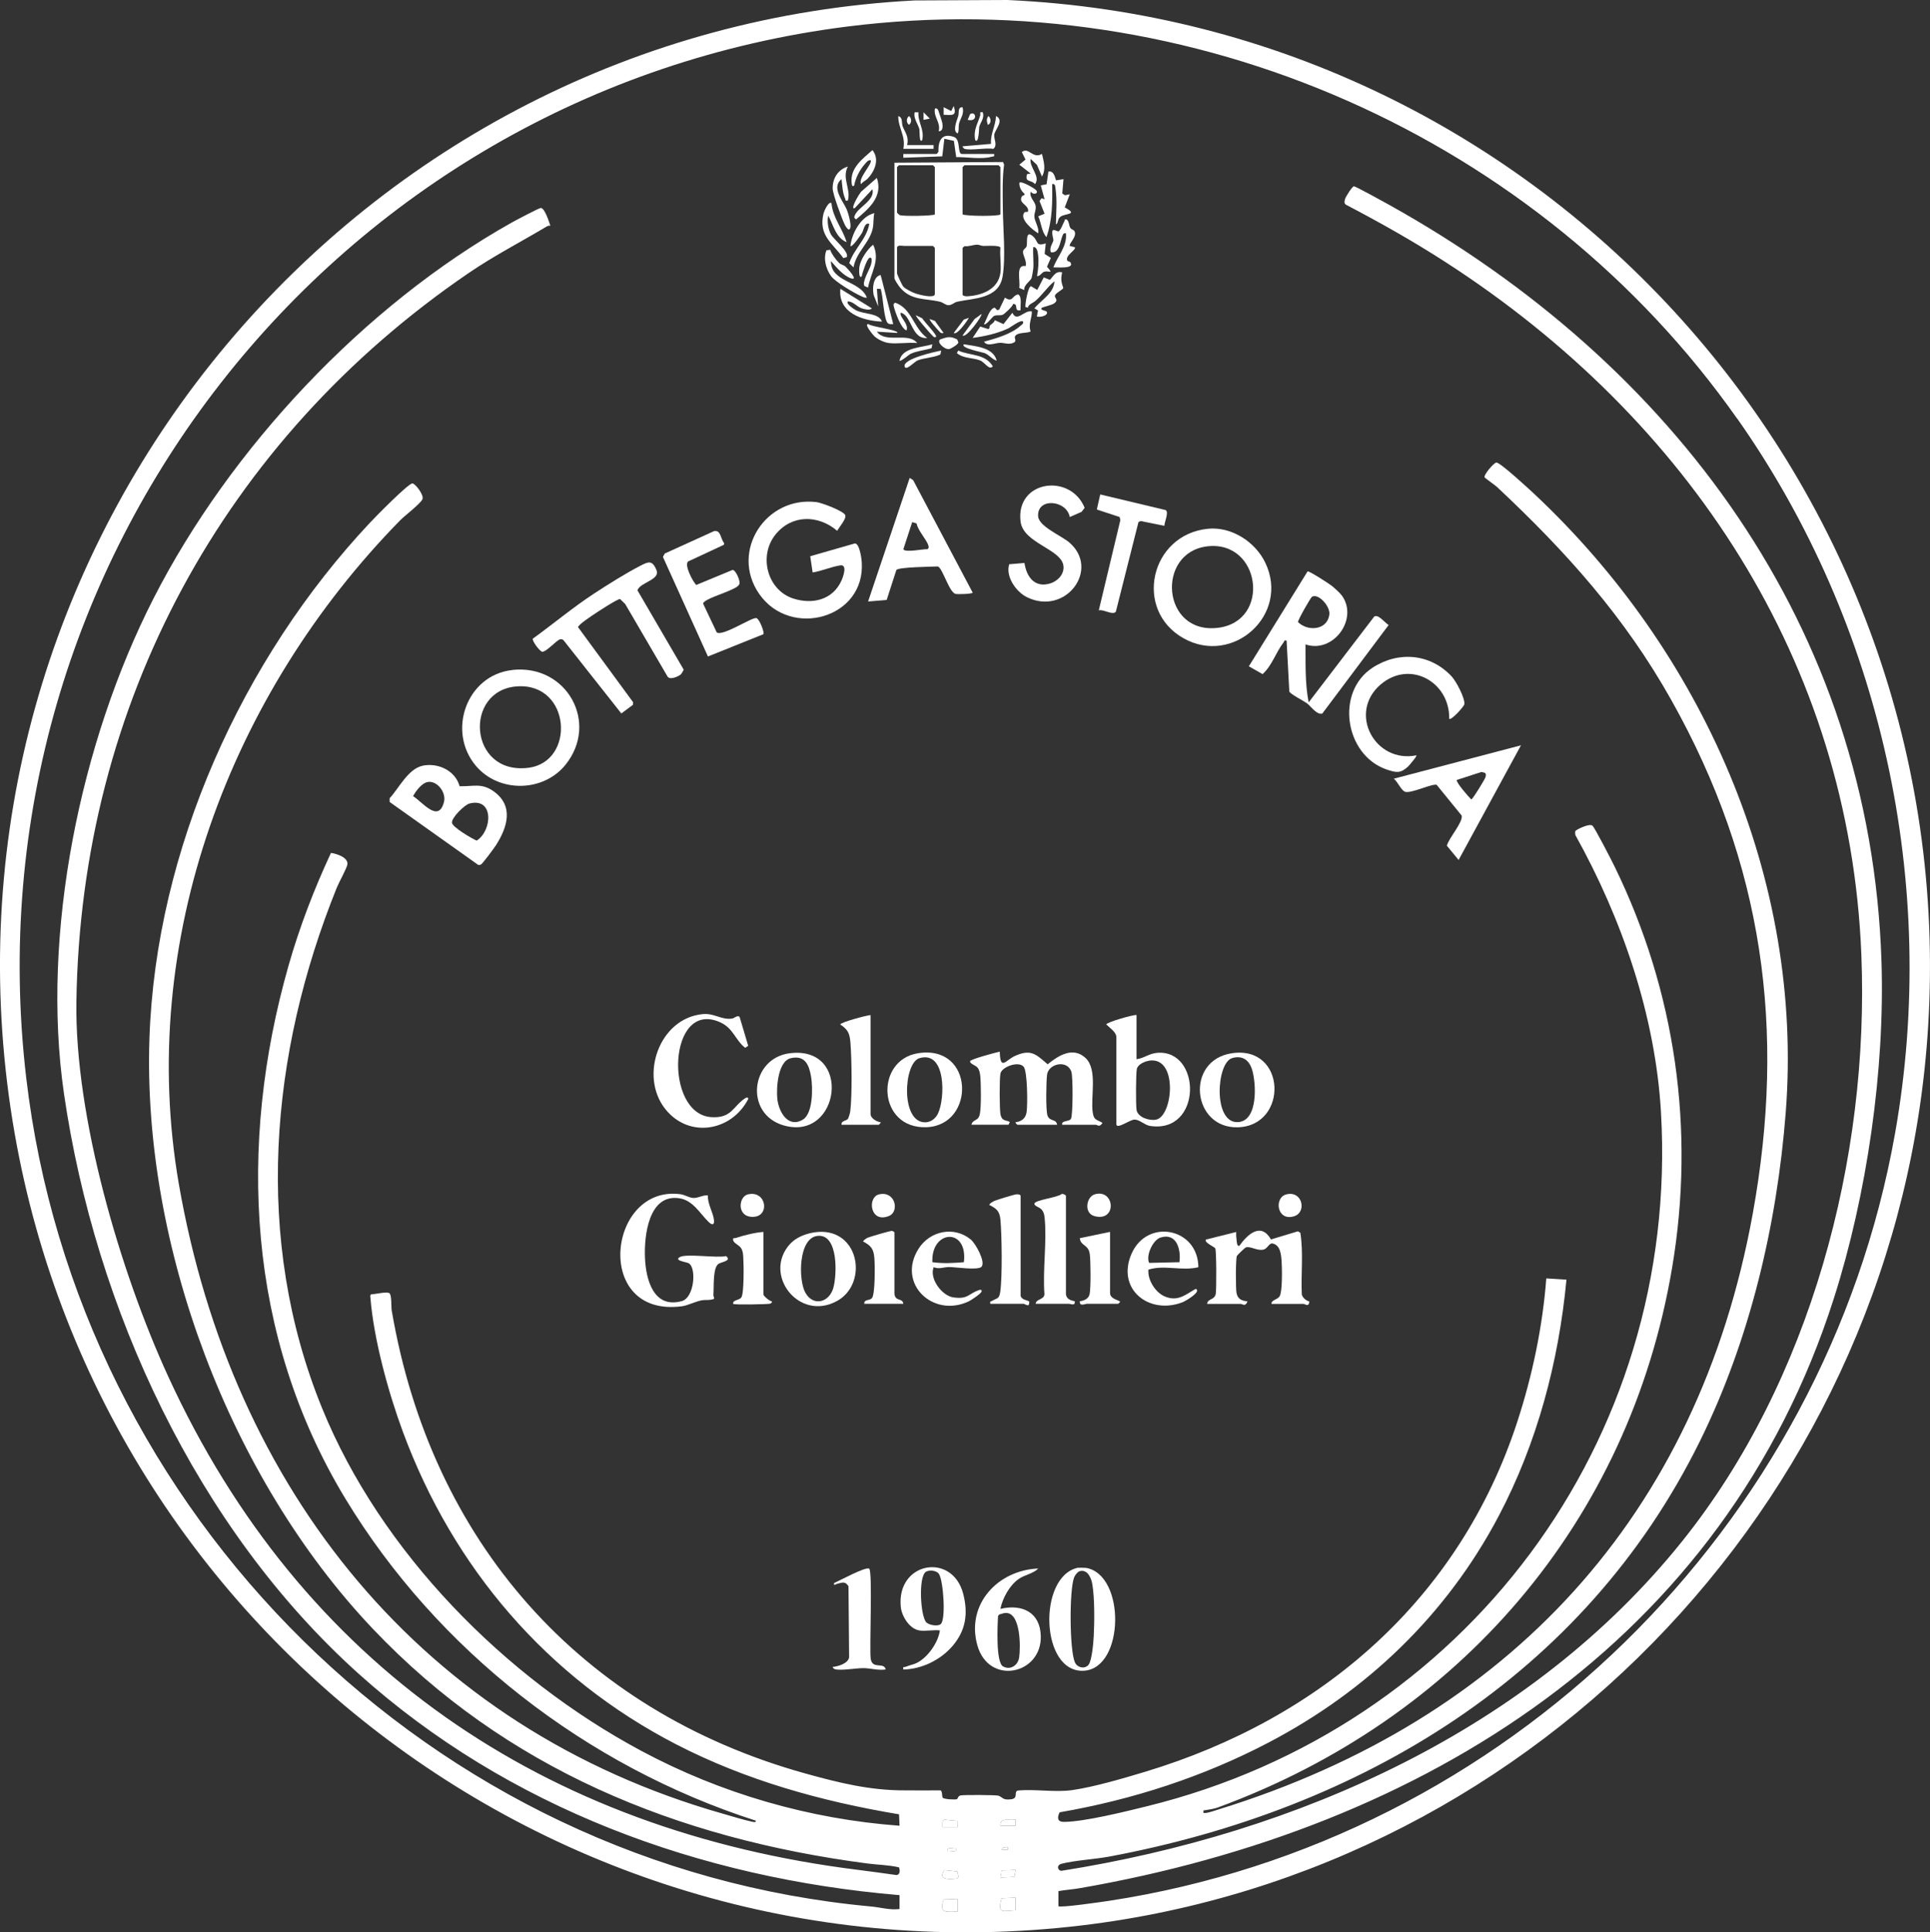
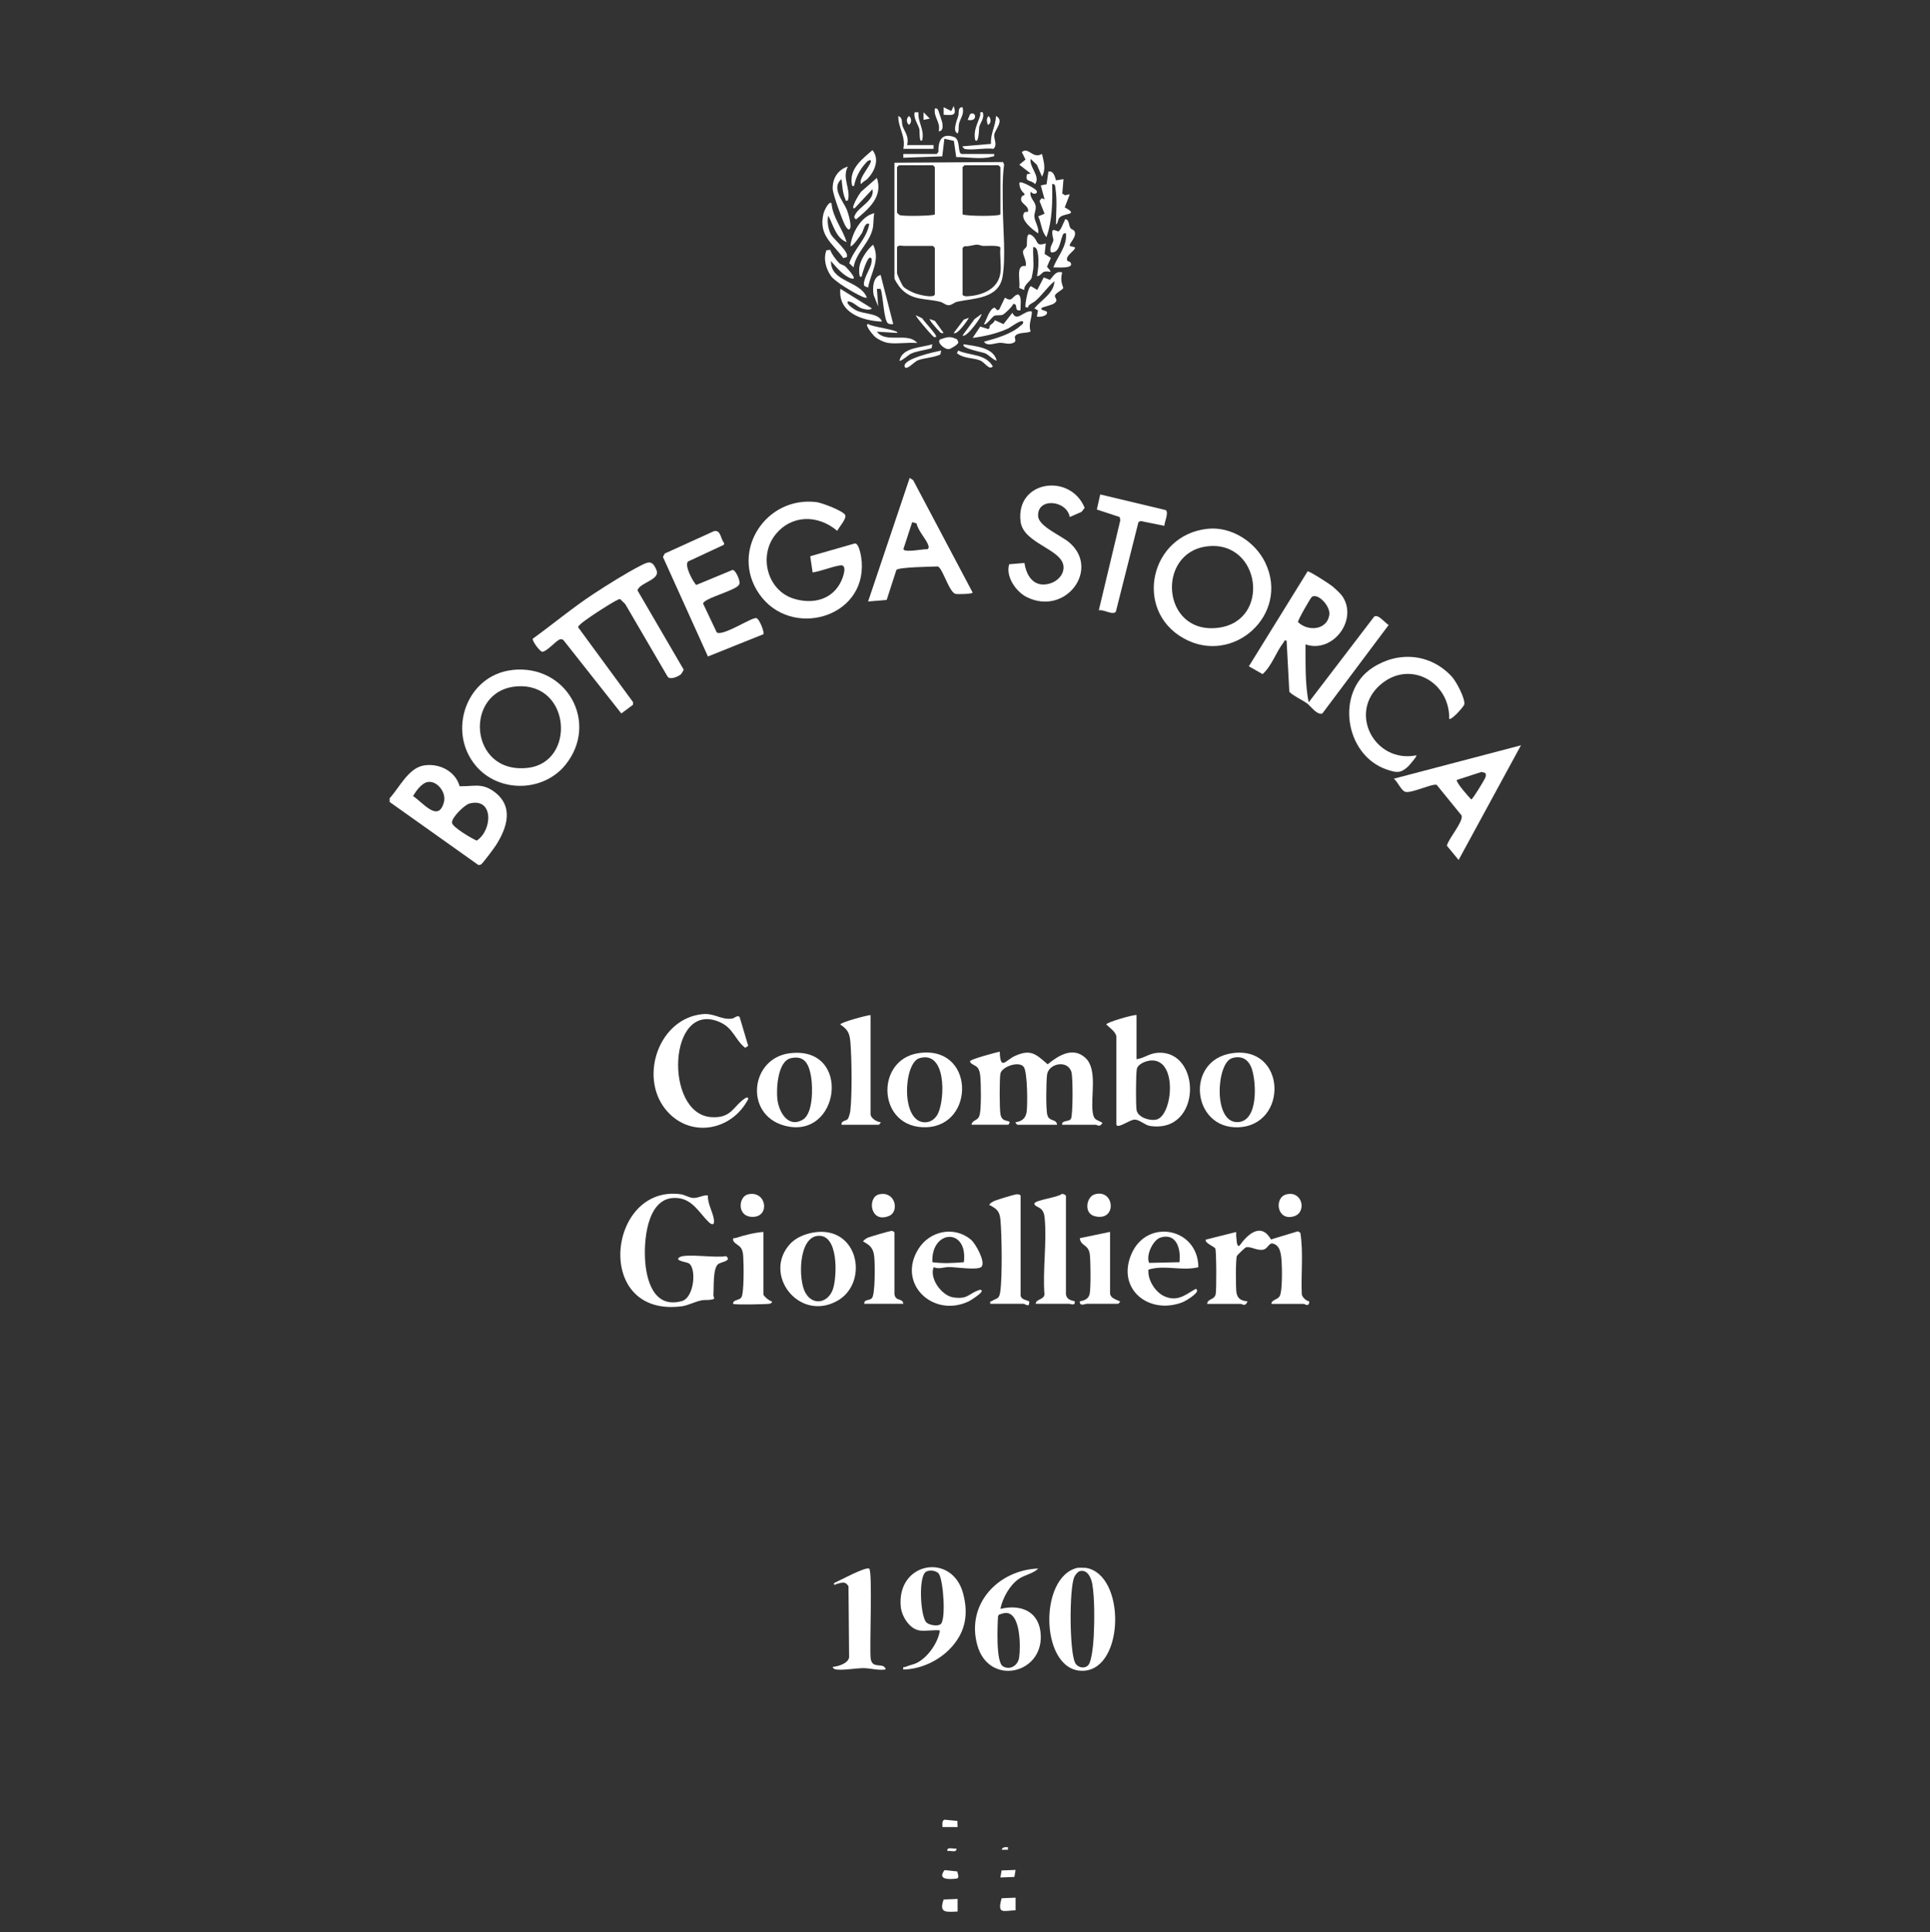
<svg xmlns="http://www.w3.org/2000/svg" id="Livello_1" viewBox="0 0 3062.1 3065.1">
  <rect x="0" y="0" width="3062.1" height="3065.1" fill="#333333" stroke="none" />
  <defs>
    <style>      .st0 {        fill: #fff;      }    </style>
  </defs>
-   <path class="st0" d="M1450.8.7L1598.3,0c853.6,38.3,1512.8,772,1460.9,1627.1-44.5,733-613.7,1339.8-1343,1427C875.4,3154.6,114.2,2556,11.5,1718.8-96.5,837.5,567.6,47.1,1450.8.7ZM2756.6,664.7C2441.7,216.9,1890.7-26.8,1344.3,42.1,528,145.2-54.3,889.4,41.5,1708.8c81,693.1,644.1,1251.5,1340.7,1315.3,15,1.4,29.7,6,45,4v-22c-316.5-26.7-620.8-138.1-858-351-257.4-231.1-418.1-579.9-467.7-920.3-36.9-253.6,26.1-558.4,142-785.4,121.5-238.1,334.4-465,567.9-596.1,5.7-3.2,44.1-23.6,46.7-23.4,6.5.5,12.9,22,15.1,28.1-2-.1-4,.2-5.7,1.2-41.7,24.9-83.7,46.4-124.1,74C355.1,698.2,128.1,1116.3,121.2,1589c-2.7,182.6,69.6,428.6,145.7,594.4,210.3,458.4,597.1,721,1095.3,782.7,20,2.5,40.1,5.3,60,8.1,6.2-.4,5.9-7.9,4.1-12.2-15.7-3.7-33.4-4-49.9-6.1-302.2-39.5-574.5-150.3-785.3-372.7-226.3-238.7-365.1-606.5-354-936.2,10.1-299,146.7-601.6,350-818,8.4-9,60.1-61.7,67.1-62.2,4.3-.3,19.1,18.6,16,25.2-3.4,7.2-28,26-35,33-269.5,274.8-418.5,667.1-351.4,1053.4,84.1,483.6,385.3,862.8,863.4,998.6,14.1,4,31.6,9.5,45.5,12.5,2,.4,7,2,6.5-1.5-268.8-86.4-505.4-269.8-651.6-511.4-155.4-256.9-171.1-559.6-89.8-845,17.5-61.3,40.4-121,67.3-178.7,9.1,1.3,27.2,7,26.1,18-.6,5.7-13.7,29.2-16.9,37.2-106.3,263.5-132.3,557.8-23.4,825.3,93.2,228.9,290.2,427.9,506.3,543.7,126.3,67.7,266.8,108.4,410,118.9l-.8-18.1c-122.9-20.5-242.3-53.7-353.2-110.8-204.9-105.6-354.2-280.1-434-496-23.1-62.4-46.2-146.4-51.5-212.7-.2-2.2-.9-3.9,1.5-5.5,6,.4,26.2-5.3,29.2-1,3.2,4.7,2.1,20.8,3.1,26.9,62.4,365.3,297.9,634.5,655.8,734.2,53.6,14.9,103.3,27.2,158.9,26.9,18.6,0,37.2.3,55.8,0,3.4.8,2.2,9.5,3.7,11.6,1.9,2.6,18.8,3.3,22.2,2.5,2.2-.6,1.4-5.1,6.3-6.1,5.4-1,55.6-.8,59.7.4,7.1,2.2,6.2,7.6,20.5,5.7,11.8-1.6,3.6-11.6,10.2-13.8,28.6-2.7,59.4,3.3,87.2-.8,35.2-5.2,80.6-18.6,115.1-29,280-84.5,498.8-274,590.5-555.5,23.8-72.9,40.1-150.6,45.9-227.1l32,2c-12.3,130.3-46.6,259.6-107.7,375.3-82.6,156.4-208.9,277.3-365,359-103.7,54.3-215.9,90.7-331.4,110.6-4.2,8.5-3.8,15.4,7.1,15.2,32.7-.3,97.7-16.5,131.4-24.8,504.2-123.9,845.6-578.8,815.6-1100.4-8.8-153.3-61.8-307.2-135.9-440.2-.1-2-.8-4.8.2-6.5,1.1-1.8,21.6-12.3,26.8-8.4,3.6,2.6,31,56.1,35.2,64.8,96.9,198.1,128.1,417.9,91.4,636.1-68.1,404.6-339.3,716.7-721.3,856.7-6,2.2-15.8,3.6-22.4,4.6,0,3.6-1,4.2,3,4,4.9-.2,15.3-3.8,20.6-5.5,461.1-142.4,760.9-466.8,847.8-944.2,53.4-293,16.7-556.4-129.1-815.8-74.2-132.1-166.7-234.9-276.3-337.7-3-2.8-19.1-14.2-19.8-15.2-2.2-3.8,14.7-23.6,18.7-23.7,6.3,0,51.1,41.5,59.1,48.9,267.4,250.3,428.7,611.4,399.9,982-13.8,178.3-57.1,361.4-136.3,521.7-183.7,372.2-536.8,583.8-937.3,658.7-23.2,4.3-53.4,5.8-74.9,11.2-9.7,2.4-6.1,11.2-.7,11.3,374.3-59.1,744.8-223.2,985.1-523,203.3-253.6,297-606.9,284.1-929.9-18.5-466.1-275.5-850.7-659.4-1098.6-51.2-33.1-104.6-63.2-158.6-91.4-3.2-2.6-2-5.7-1.1-9.1s11.4-20,14-20,49.3,25.7,56.4,29.7c451.2,251.4,763.4,669.2,780.6,1199.4,5.6,172.3-23,370.2-75.4,534.5-174.3,546.4-652.1,841.3-1196.1,935.9-11.3,2-23,2.7-34.3,4.7v23.9c2.7,2.9,70.4-7,80.4-8.5,629.2-96.1,1135.7-591.1,1246.9-1217.1,70-393.9-20.9-807.8-250.1-1133.7h0v.4ZM1519,2888.4l-20.4-2c-4.6,1.5-3.2,7.8-3.3,11.7h24l-.3-9.7h0ZM1611.2,2886.1c-9.1,2.5-24.8-4.4-24,10h24v-10h0ZM1599.2,2930.1c-3.8-.3-8.8-.6-10,4h10v-4ZM1517.2,2932.1c-4.2,1.1-15.6-3.4-14,4,4.2-1.1,15.6,3.4,14-4ZM1518.9,2968.5l-20.3-2.1c-11.9,15.8,7.5,14.8,19.4,13.4,4.9-1.3,1.1-7.8.9-11.3h0ZM1611.3,2966.1l-22.1.9-1.9,11.1,22.1-.9,1.9-11.1ZM1611.3,3010.1l-22.1.9c-7.5,26.1,2.4,19.8,22.1,19.1v-20h0ZM1519.3,3012.1l-22.1.9c-8,22.4,4.5,19.8,22.1,19.1v-20h0Z" />
  <path class="st0" d="M1611.3,3010.1v20c-19.7.7-29.6,7-22.1-19.1l22.1-.9h0Z" />
  <path class="st0" d="M1519.3,3012.1v20c-17.6.6-30.2,3.2-22.1-19.1l22.1-.9h0Z" />
  <path class="st0" d="M1518.9,2968.5c.2,3.6,4,10-.9,11.3-12,1.4-31.3,2.3-19.4-13.4l20.3,2.1h0Z" />
  <polygon class="st0" points="1611.3 2966.1 1609.4 2977.2 1587.2 2978.1 1589.1 2966.9 1611.3 2966.1" />
  <path class="st0" d="M1519,2888.4l.3,9.7h-24c0-3.9-1.3-10.2,3.3-11.7l20.4,2h0Z" />
-   <path class="st0" d="M1611.2,2886.1v10h-24c-.8-14.4,14.9-7.5,24-10Z" />
  <path class="st0" d="M1517.2,2932.1c1.7,7.4-9.8,2.9-14,4-1.7-7.4,9.8-2.9,14-4Z" />
  <path class="st0" d="M1599.2,2930.1v4h-10c1.2-4.5,6.2-4.3,10-4h0Z" />
  <path class="st0" d="M1419.2,258.1l172.1-1.1,1.8,3.9c-3.1,22.6-2.2,47.1-2,70.3.3,31.7,4.8,76.5-.4,107.4-6,35.8-45.7,34.2-72,40-5,1.1-8.7,5.8-14.4,5.5-4.2-.3-8.2-4.3-12.7-5.4-24.2-5.9-45.4-1.4-63.5-22.5-2.2-2.6-9-12.5-9-15v-183h0ZM1483.2,340.1v-75l-3-3h-54l-3,3v72c0,.4,3.1,3.5,4,4,4.8,2.3,53.9,1.4,56-1ZM1587.2,340.1v-75l-3-3h-54l-3,3v75c7.4,3,58,3.1,60,0ZM1483.2,467.1v-74l-3-3h-46c-1.3,0-11-2.3-11,3v40c0,2.1,7.8,19.1,10,21.5,3.4,3.9,14.5,9.3,19.6,11,5.5,1.9,28.5,7.9,30.4,1.5h0ZM1587.2,433.1c1.7-12.1-1.2-27.5,0-40,0-4.6-22.2-2.9-27-3-3.4-.1-6.6-2-10-2-5.7,0-13.1,3.3-19.7,2.3l-3.3,2.7v74c0,2.1,4.4,3,6.7,2.9,23.4-1.1,49.6-10.7,53.3-36.9h0Z" />
  <path class="st0" d="M2071.3,1022.1c.2,30.6-.9,62.2,5,92l104-136.1c6.4-4.3,17.2,10.1,22.9,13.4l-105.3,140.5c-8.9,2.4-18.3-12-24.7-16.6-5-3.6-26.2-14.4-27.6-18.4l-4.3-80.7c-4.6-1.2-3.3.9-4.6,2.5-12.5,15.9-18.3,36.9-33.5,50.6l-21.8-12.4,93.2-150.6c2.6-.8,34.1,19.5,38.6,23.1,4,3.2,13.5,11.9,16.2,15.8,26.1,37.4-14.5,91.8-58,77h0ZM2081.6,946.5c-2,1.2-23,37.7-22.2,40.3,15.9,15.4,46.4,12.8,49.7-11.8,1.8-13.2-17.4-34.4-27.5-28.4h0Z" />
  <path class="st0" d="M1080.6,1069.4c-3.8,3.4-17.6,9.9-21.5,3.7l-67.1-114.9-8.2-8c-3.2-.8-34.7,19.7-40,23.3-4.8,3.3-26.6,17.3-26.6,21.4l87.3,119-.2,4-18.5,13.8-91.5-115.9c-1.6-1.7-3.4-2.3-5.7-1.7-6,1.6-21.4,20-28.5,19.8-4.5-1.7-15.9-17-14.8-20.8,32.4-23.4,63.4-49.4,96.8-71.3,21.5-14.1,51.1-32.7,73.7-44.3,12.8-6.6,19.1-9.6,25.8,6.9,6.3,15.5-26.3,19.3-30.2,32l73.4,125.9c-1.3,2-2.6,5.4-4.3,6.9h0v.2Z" />
  <path class="st0" d="M1289.3,908.1l-3.8-25.8,70.8-20.3c7.3-.2,10.5,23.3,10.9,29.1,6.5,89.8-113.2,122.7-162.8,50.8-46.6-67.5,10.8-155.7,91.4-145.4,7.9,1,43.2,14.2,45.3,20.8,1.9,5.9-9.8,18.9-12.8,24.7-30.3-25.7-72.2-26.1-98,6-27,33.5-13.3,88.2,28.6,101.5,30.4,9.6,62.4,2.1,76.2-28.7,2.6-5.7,9.8-25.7-1.8-24-14.2,2.1-29.5,9-43.9,11.2h0Z" />
  <path class="st0" d="M1916.8,838.7c37.3-3.6,75,20.9,90.8,54.1,39.1,82-51.2,163.7-129.7,119.7-79.9-44.7-53.2-164.8,38.9-173.8h0ZM1914.8,866.7c-80.8,10.2-71.7,139.6,17.2,129.2,85.5-10,68.4-140-17.2-129.2Z" />
  <path class="st0" d="M812.8,1062.7c86.2-9.5,138.2,83.6,84.4,150.4-35.3,43.7-105.5,44.7-141.9,2-46.8-55-15-144.4,57.5-152.3h0ZM820.9,1088.7c-85.8,5.3-77.8,140.9,17.2,129.2,75.4-9.3,67.9-134.5-17.2-129.2Z" />
  <path class="st0" d="M670.7,1214.5c24.3-4.9,51.7,7.8,58.5,32.6,21.5.7,34.7-5.7,54,8.1,32.5,23.2,21.8,57.1,3.7,85.5-2.6,4.2-21.4,29.4-23.7,30.5-1.5.7-2.8,1.2-4.5.7l-140.5-99.8v-5.9c14.6-15.8,29.5-47,52.5-51.6h0ZM678.8,1240.4c-9.5,1.5-19.1,14.4-23.4,22.4,15.7,10.2,40.3,43,49,9.3,4-15.4-11.2-34.1-25.5-31.7h0ZM744.7,1274.6c-7.5,2-28.3,22.1-27.6,30.4.6,7.1,31.3,25,39.2,28.4,25-15.9,27.6-69.1-11.6-58.8h0Z" />
  <path class="st0" d="M1541.2,1784.1c2.8-9.8,11.1-4.7,13.5-17.5,2.2-11.6,1.8-47.1.6-59.6-.5-4.8-1.3-9.8-4.4-13.6s-12.7-6.1-11.7-10.2c.7-3.1,40.5-13.7,47-15.1.9,31.2,9.2,13.4,24.6,6.6,25.1-11.1,33-2.3,51.4,13.5,17.1-14,40.2-28.5,60-10.1s7.8,62,11.5,86.5c1.9,12.7,6,10.8,15.5,16.5-4.8,7.9-7.8,3-11,3h-53c-1.5-7.4,11.7-4.6,14-9.5,3.2-6.9,3.2-66,.7-74.2-6.2-20.1-36.6-13.5-38.7,4.6-1.3,10.9-2.1,54.1.5,63.6,3,11.2,14,5.3,15.5,15.5h-63c-.4,0-3.6-3.2-3-4,9.4-1.2,15.8-5.8,17.5-15.5,1.9-10.9,1.6-65-4.6-72.5-7.9-9.6-34.8,0-36.9,11-1.6,8.6-1.4,54.8,0,63.8,2.2,13.3,11.7,9.3,14.9,13.1l-2,4h-59,0Z" />
  <path class="st0" d="M1543.2,940.1c-1.5,2.2-23.1,2.7-26.9,2-10.4-2-20.7-41.2-28.4-43.6-10.2.5-61,.9-65.7,5.5l-15.4,47.6-29.5,2.5,66-196,5.5,3.5,94.5,178.5h0ZM1447.3,828.1l-14,42.9c1.6,6.2,31.9-.5,38.1.2,2.3-1.6,2.3-3.1,1.6-5.6-2.5-9.5-16.9-24-18.7-35.3l-6.9-2.1h0Z" />
  <path class="st0" d="M2413.2,1182.1l-99,182-18.6-22.6c2.6-11.6,26.2-37.7,23.4-47.9l-39.6-48.7c-7-2.2-38.3,13-49,11.3-7-1.1-12.8-16.6-19.1-21l201.9-53h0ZM2350.7,1224.4l-39.4,12.8c-1.2,4.2,18.6,26.5,23,30.9,2.1,0,21.7-32.1,22.6-35.4.6-2.3,1-4.5-.5-6.6l-5.6-1.6h-.1Z" />
  <path class="st0" d="M1091.7,890.6c-6.3,6,7.3,31.4,12.9,37.3l57.7-23.9c4.9,0,11.8,16.2,11,21,0,1.8-1,2.8-2.1,4.1-5.5,6.2-38.5,16.4-48.1,21.9-2.4,1.3-7.1,3.7-7.6,6.4l21.7,45.8c10.2,6.3,55.2-24.2,62.8-22.8,4.8.9,13.3,23.1,11.2,25.6l-88,35.3-71.4-157.9,2.9-5.4,78.1-35.5c11.2-2.5,10.4,12.9,16.2,19l-.6,2.7-56.7,26.4h0Z" />
  <path class="st0" d="M1123.2,1896.1c-1.1,12.9,8.6,27.5,9.6,39.6.8,8.5-3.8,7.2-8.6,2.5-13.9-13.5-24.7-34.3-46.4-37.5-48.8-7.4-56,59.7-54.5,94.5s13.7,81,58.5,68.6c19.8-5.5,23.6-52.6,10.9-60-3.5-2.1-23.3-4-14.6-9.6,9.8-6.3,59.5,1.7,73.8-1.8,10,8-8,9-12.7,12.9-8.3,7.1-6.4,36.2-7.3,48.3-.2,2.3,1.1,4.3,1.2,6.5-6.6,3-13.9,1.2-20.5,2.6-10.1,2.1-21.5,8.1-30.7,9.3-141.4,18.6-118-193.4-2-177.7,6.7.9,13.5,5.7,20.2,5.9,7.7.3,15.1-4.8,22.9-4.1h.2Z" />
  <path class="st0" d="M2299.3,1140.1c1-58.9-62.9-94-109.1-54.1-52.1,45.1-8.5,125.3,57,112.1,1.5,1.3-11.8,16.4-13.2,17.8-12.2,11.3-18.9,9.8-34.2,4.6-66.1-22.8-81.5-122.4-22.4-161.2,41.3-27.1,92.1-22.6,125.9,13.8,6.9,7.4,21.3,34.3,20,44-.5,3.6-21,26.2-24,23.1h0Z" />
  <path class="st0" d="M1697.3,820.1c-5.1-27.2-52.4-31.3-50.2-1,1.2,15.9,36.5,30.5,49.1,41.1,50.1,42.4-5.3,117.4-67,87-17.1-8.4-34.1-32.7-28-52.2l24.2-2c3.3,22.2,16.2,39.6,40.3,32.6,11.5-3.3,22.2-13.6,21.7-26.4-1.2-28.3-63.8-36.5-68.2-72-8-65.2,78.9-77.4,101.7-21.7l-4.9,6.4-18.7,8.2h0Z" />
  <path class="st0" d="M1803.2,1610.1v70c11.9-1.5,19.7-9,32.9-10.1,70.6-5.6,71.7,129-11.8,115.9-7.9-1.2-16.3-10-24.1-10s-29,16.5-29,7.1v-138c0-7.8-11-15-16-20,0-3.2,41.3-15.4,48-15h0ZM1822.7,1682.6c-6.7,1.1-17.4,5.7-19,12.9s-1.8,57.9-.4,65.5c2.2,11.4,20.3,17.1,30.9,15,27-5.3,35.5-101.2-11.5-93.5h0Z" />
  <path class="st0" d="M1915.2,2068.1c1.1-8.7,11.4-5.6,13.6-15.4,1.4-6.4,1.2-69.6-.7-72.6-1.7-2.6-18.2-9.3-14.8-13.9l48-12c-.2,4.2,0,8.3.6,12.4.4,2.7.3,10.7,4.4,9.6,13.1-18.5,34.4-37.9,50.2-10.2l42.7-12.9,3.9,2.3c5.1,31.9.8,65.4,2.3,97.8.9,4.9,7.1,10.3,11.9,11.1-.5,9.8-6.7,4-9,4h-51c-.3-6.5,9.2-6.4,12.9-12.1,4.6-7.2,3.9-44.6,3.2-55-.8-11.2-1.8-26.7-15.1-28.9-5.2,0-7.6,8.7-14,9.9-10.4,2-20.1-5.8-27.5-3.6-1.7.5-13.7,12.1-14.4,13.7-2,4.4-1.9,51.9-.6,58.5,2,10.1,8.2,12.3,17.5,13.5-3.6,9.1-7.8,4-11,4h-53v-.2Z" />
  <path class="st0" d="M1710.5,2486.8c.6-.1,11.8,0,12.8.2,62.8,11.3,60.9,158.6-3.1,163.1-69.9,5-74.2-150.4-9.7-163.4h0ZM1712.7,2492.4c-3.3,1-7.2,6.4-8.5,9.6-7.8,20.1-7.4,115.1,1.2,134.8,3.8,8.7,16,11,21.6,4,5.5-6.9,7.8-35.8,8.3-45.7,1.2-22.8,1.5-59.8-2.2-82-1.7-9.9-7.5-24.5-20.4-20.8h0Z" />
  <path class="st0" d="M1114.8,1608.6c18.9-1.8,29.8,9.7,47,7,3.6-.6,7.8-5.7,11.6-2.7l13.7,46-4.8,3.2c-16.1-12.8-18.7-31-39.6-40.5-82.9-37.4-89.8,145.3-14.3,150.4,32.7,2.2,34.5-17.3,53.9-30,3-2,5.1-.8,5,1-26.6,51.9-94.6,63.2-131.9,16-41.4-52.4-9.5-143.9,59.5-150.4h0Z" />
  <path class="st0" d="M1647.2,2488.1c-7.7,7.9-21.4,9.9-30.7,16.3-14.7,10.1-25.8,30.5-29.3,47.6,34.3-8.1,63.1,5.2,64.1,43,1.7,61.3-82.7,79.2-100.7,14.6-18.2-65.3,33.2-119.2,96.6-121.6h0ZM1594.9,2558.5c-2.9.2-6.6,1.8-9.7,2.5l-1.7,2.3c-.9,13.9-3.7,73,7.7,79.8s24.1-1.4,25.8-14.2c2.3-16.6,2.6-72.3-22.2-70.4h0Z" />
  <path class="st0" d="M1458.2,2586.1c-15.3-2.5-27.5-22.5-29-37-7.3-71.7,81.8-87.5,99-21,8.1,31.2,4.2,58.3-17.1,83-19,22-48.8,36.6-77.9,37.1-1.1-5.7,1.5-3.2,4.4-4.5,5.4-2.4,11.4-3.3,16.4-5.7,17.5-8.3,34.6-32.4,37.2-51.8-10.1-1.2-23.3,1.6-33,0h0ZM1469.8,2573.5c4.2,4.2,17.7,6.7,22.6,2.8,8.7-6.9,4.4-68.9-2.7-79.7-3.8-5.8-15.4-6.6-20.5-3.5-12.5,7.5-8.9,70.9.6,80.5h0Z" />
  <path class="st0" d="M1847.2,834l-37.4-7.5-3.5,1.5-35.9,142.2c-4.8,6.4-20-4.3-27.1-2l34.2-143.1-1.1-5-36.2-11.9,5.4-23.9,103.9,24.8c5.4,3.8-2.3,19.2-2.1,25h-.2Z" />
  <path class="st0" d="M1252.8,1670.7c100.1-12.8,80.2,140.3-9.5,114.4-62.6-18.1-52.6-106.5,9.5-114.4ZM1254.7,1678.5c-20.8,4.8-23.2,48-21.4,64.6,2.2,20.5,17.1,47.1,40.7,32.7,16.2-9.9,15.7-51.3,12.8-68.2-3.2-18.8-9.8-34.2-32.1-29.1Z" />
  <path class="st0" d="M1253.9,1972.8c12.9-13.9,37.5-20.5,56.1-18.5,55.3,6.1,64.5,83.8,17.9,109.4-60.7,33.3-118.7-42.7-74-91h0ZM1296.8,1960.4c-30.2,3.7-30.4,69.9-19,90.1,12.3,21.9,37.1,15.9,44.1-6.8,6.2-20.2,8.7-87.4-25.1-83.3h0Z" />
  <path class="st0" d="M1456.7,1670.6c89.9-14.1,91.4,114.6,13.2,117.4-77.7,2.8-82.5-106.5-13.2-117.4ZM1458.7,1678.5c-25.2,7.5-30.2,102.7,9.5,101.7,9-.2,16.4-6.2,20.1-14.1,11.3-23.9,13-100.3-29.6-87.6h0Z" />
  <path class="st0" d="M1954.8,1670.6c86.3-12.6,89.7,114.9,9.4,117.5-73.1,2.4-84.4-106.6-9.4-117.5ZM1954.7,1678.5c-24.7,7.2-30.6,103.3,9.3,101.4,32.5-1.5,29.3-62.3,22.3-83.9-4.9-15-15.5-22.3-31.6-17.6h0Z" />
  <path class="st0" d="M1691.2,2053.1c1.1,7.7,7.2,9.4,14,11,1,7.9-6.3,4-9,4h-53c.4-7.9,13.2-6.1,13.9-15.1-3-38.8,4.2-84.1.2-122.1-.6-5.2-1.5-8.9-5.2-12.8-3.2-3.3-11.8-5.3-10.9-9.1,1.3-5.6,36.9-9.5,43.1-15,2.2-.9,6.9,1.5,6.9,3v156h0Z" />
  <path class="st0" d="M1619.2,2055.1c1.8,7.9,12.4,6.7,14,10l-1,5c-2.8,1.3-6.7-2-8-2h-53c-.9-4.7.5-3.2,2.6-4.5,8-5,11.4-2.3,13.2-14.7,3.4-23.3,2.5-89.4.3-113.9-1.3-14.1-6-17.7-18-23.9,2.6-3.4,5.6-5,9.4-6.6,4.6-1.9,29.8-9.6,34.1-10.1,2.4-.3,6.5.5,6.5,2.7v158h0Z" />
  <path class="st0" d="M1381.2,1610.1v157c0,6.6,9.8,12.4,16,13,.6.8-2.6,4-3,4h-59c-1-6.7,7.6-5.9,10.1-9.4,1.2-1.7,3.4-9.4,3.7-11.8,3.1-25.2,2.4-83.9.2-109.9-1.2-14.2-4.2-20.1-16-27.9,0-3.4,41.3-14.5,48-15h0Z" />
  <path class="st0" d="M1901.3,2010.1c-26.5,6.4-53.9-4.2-79.2,3.8-1.7,15.9,10.9,36.2,25.8,42.5,19.2,8.1,30.9-1,46.4-10.4,2.5-1.5,4.3-2.6,4.9,1,1,5.3-18.5,16.9-23.2,18.7-53.1,20.4-105.1-20.9-80.8-76.8,24.7-57,105.6-41.3,106.1,21.1h0ZM1871.3,2002.1c2.6-20-4.3-47.2-30.1-39.1-12.1,3.8-23.5,28.6-18,40.2l48.1-1.1h0Z" />
  <path class="st0" d="M1379.1,2488.3c5.5,4.6.2,125.7,2.3,142.7,2.8,17.9,20.9,4.6,23.9,17.1-11.7,1.9-23.8-1.9-34.9-2.1-12.5-.1-35.9,4.4-45.7,1.7-1.7-.5-4.2-2.8-3.4-3.6,8.5-.9,24.1-5.3,25.9-15.1l-1-112.9c-5.5-8.5-9.9-5.7-17.8-3.9-3,.7-5.8,4-5.1-1.1,7.9-3.4,51.1-26.9,55.8-22.8h0Z" />
  <path class="st0" d="M1481.3,2010.1c-7.1,17.9,12.9,45.1,31.1,47.8,23.1,3.4,23.8-5.4,40.2-11.4,2.5-.9,6-1.2,4.6,2.5-1.4,3.4-16.4,13.4-20.6,15.4-56.4,26.4-114-28.3-79.4-83.4,17.9-28.6,56.5-36.8,83-14.9,7.7,6.3,23.7,35.3,17.2,43.1-5.2,6.3-41,.6-51.2.6s-15.6,3.9-24.9.2h0ZM1529.3,2002.1c6.6-55.5-52.4-51.6-50,0,16.9,2.3,33.1,1.4,50,0Z" />
  <path class="st0" d="M1419.2,2053.1c1.8,11.8,12.9,5.3,14,15h-62c-.6-7.5,8.3-4.7,12.1-8.9,5.4-5.8,4.9-53.8,3.9-64.2-1.3-14.7-5.6-19.1-18-25.9,2.2-2.8,4.7-4.6,7.9-6,3.7-1.6,34.6-10.5,37.4-10.7,1.7,0,4.6,1.5,4.6,2.7v98h0Z" />
  <path class="st0" d="M1761.2,1954.1v97c0,10,16,11.4,16,14l-3,3h-50c-2.3,0-11.8,4.8-11-4,7.1-1.1,13.8-3.7,15.6-11.5,2-9.2,1.7-53.2.2-63.4-2.2-15.7-14.5-12.4-15.8-25.2l48-10h0Z" />
  <path class="st0" d="M1211.2,1954.1v99c0,2.5,9.4,10.5,13,11,1.8,1.4-1.1,3.4-2.3,3.8-3.6,1-56.4,2.1-58.7.3-.9-6.7,9.1-5.1,12.9-10.1,4.6-6,3.9-52.6,3.2-63-.4-5.6-.3-9.6-3.2-14.8-3.1-5.5-12.1-8.1-12.9-13.2-.8-4.4,1.8-2.6,4.4-3.5,13.1-4.3,29.9-8.5,43.6-9.5h0Z" />
  <path class="st0" d="M1675.4,286.1l11.9-2-1.9,22.9,4.4,2.7,7.5-1.6-8,20.9c22.8,12.1.4,9-7.1,15-4.8,3.9-2.8,9.8-6.9,12.1.2-19.6,2.2-36.9-.6-56.5-.4-3.2-.4-9-5.4-7.5.6,28.2.4,57.2-9,84-7.8-8.4-8.2-22.5-13-33l10-4.1-8-20.1,3.2-4.5,4.8,1.7-6-22,9.2-1.9,2.9-20.1c8.2-1.5,10.1,7.8,12.1,14h0Z" />
  <path class="st0" d="M1637.2,494.1c-.2,11.9-5.9,19.6-2.1,31.8-6.2,3.1-21.8.7-24.8,8-1,2.4,2.7,7-1,9.1-8.1,4.7-15.4.5-23.1.8s-20.1,6.3-25-1.8c18.7-5.1,43.3-12,57.8-25.2,2.2-2,5-2.9,4.2-6.8-3.9-3.4-19.5,9.1-23.9,11.1-17.4,8-37.1,12.4-56.1,14.9l12-18,12.9,4,2-2c-1.6-5.5,6.3-5.7,8.3-12.1l13.7,6.2,14.1-18c7.4,16.1,18.8-5.1,31-2h0Z" />
  <path class="st0" d="M1639.2,427.1c-.2,2.3-1.8,11.8-2.4,13.6-1.5,5-13.1,11.4-11.6,19.4l-8.1-3.4c2.2-10.9-6.4-37.9,10.1-34.6,2.6-7.4-4.7-17.2-4.1-23,.4-4.1,4.8-5.4,5.7-8.4,1.7-5.5-2.5-27.3,10.4-15.6,8.5,7.7,3.6,16.3,20,11l-1.8,16.7,9.9,6.3-6.2,14c11.1,12.7,3.5,5.9-3.9,7.8-4.7,1.2-6.7,7.5-11.9,7.1,1.9-10.6,3.1-21.9,1.8-32.8-.6-4.6-1.5-14-7.8-13.2-.8,11.3,1.1,23.9,0,35h0Z" />
  <path class="st0" d="M1685.2,432.1c-2.3,10.1-1.6,15.2,1.8,24.7-.8,2.8-10.9,7.1-13,11.4s7.3,7.4-2.3,13.5c-3.2,2.1-17.8,5.7-18.6,6.4-4.3,4.4,7.2,4,8,7,1.5,6.1-11.5,8.4-16,7l1.8-9.7-5.8-3.3c11.2-13.7,30.9-23.5,31.9-43-11.3,9.1-19,21.4-30,31-4.3,3.8-11.5,5.5-12.1,10.9l-4-1c-.5-5.5,4.2-33,9-33l9.8,5.9,10.3-19.9,9.7,3.9c5.9-6,9-14.4,19.2-11.9h.3Z" />
  <path class="st0" d="M1697.2,390.1l8,2c3.2,4.2-16.6,13.5-11.6,21.6.5.9,3.8,1.1,4.6,2.3,7.4,10.9-20.3,7.8-27,8.1,6.8-17.8,22.2-33.5,20-54-4.4-.8-4.7,1.9-5.9,5-3.6,8.9-4.7,27.2-18,25-3.1-7.5,3.5-14.7,4-19.1.2-2.3-5.4-18.7,2-15.9l6.1,2.1c5-4.4,6.3-11.2,9.5-16.6,1-1.7-.6-3.3,3.4-2.5,4.4,3.3,3.3,10,6.2,13.9,1.4,1.9,4.8,2.5,5.9,4.1,5.7,8.8-9.4,20.6-7,24h-.2Z" />
  <path class="st0" d="M1317.2,396.1c1.7,6.1,9.5,16.6,14.1,21,3.1,2.9,7.3,3.1,10.2,5.8,2.4,2.4,21.1,22.2,9.3,18.8-12.2-3.6-24.4-18.3-32.4-27.6-.6,33.9,46.2,30.5,57,58-3.4.6-5.9-.9-8.8-2.2-11.2-4.9-41.4-22.7-48.1-32-8.2-11.4-12.5-27.8-7.3-40.9l6-.8h0Z" />
  <path class="st0" d="M1319.2,322.1c1.9,23.2,17.5,40.2,24,62-17-6.7-21.2-27.5-29-42-2.5,8.4,0,22.2,4.2,29.8,3.8,7.2,30.4,28.7,24.8,36.1-.2.2-3.8.6-5,1.6-17.9-24.5-40-36.2-31.6-71.1.7-3,7.9-19.8,12.6-16.4h0Z" />
  <path class="st0" d="M1345.2,264.1c-9.9,19,5.2,35.5,0,54-5.2.8-3.1-.5-4.2-2.8-4.1-8.7-4.8-21.6-5.8-31.2-17,13.5,2.6,34.8,8.4,48.6,1.6,3.7,10.5,31.5,2.6,31.4-2.9-2.2-4.4-4.8-6-7.9-4.5-9.1-18.9-48.3-19.1-57-.3-16.2,8.4-30.3,24.1-35h0Z" />
  <path class="st0" d="M1635.3,304.1c-2.6,9.4,7,15,7.9,23.2.7,5.8-2.2,10.4-2.1,15.7.2,8.6,7.9,17.7,6.1,27.1-8.1-4.9-30-22.2-22.2-32.8,2.3-3,6.8,1.4,6.2-4.2-.9-8.8-15.7-11.1-9.9-21.5,1.1-2.1,5.2-1,3.9-4.5-5.1-4.4-8.1-10.2-7.9-17.1,2.8-3.7,22.8,8.2,25.9,11,6,5.5-3.3,9.5-7.9,2.9h0v.2Z" />
  <path class="st0" d="M1387.2,338.1c-1.7,7.1-1,16.1-2.2,22.8-4.5,23.9-26.7,38.8-30.8,63.2l-6.8-6.6c7.3-22.5,27.7-38.3,31.8-62.4-7.5-2.8-8.8,9.8-11.6,14.4-1.4,2.3-15.7,23.9-18.4,20.6,2.4-20.4,17-47.3,38-52h0Z" />
  <path class="st0" d="M1577.2,244.1c.8,5.2-.8,3.6-4.3,4.6-15.9,4.4-39,.2-55.8.5l-3.7-25.8-15.1-3.3-3.3,27.9-61.8,2.2v-6h53l2.7-3.3c-.4-17.1,4.5-30.4,24.4-23.8,11.6,3.9,5.1,27.1,12.9,27.1h51Z" />
  <path class="st0" d="M1736.7,1894.5c31.8-9.5,36.2,43.5.4,34.7-18.3-4.5-13.4-30.8-.4-34.7Z" />
  <path class="st0" d="M1186.7,1894.5c29.5-6.8,35.6,35.6,7.6,35.7-25.7.2-22.8-32.2-7.6-35.7Z" />
  <path class="st0" d="M1394.7,1894.5c25.8-5.9,32.6,27,16.1,34.1-30.4,12.9-35.3-29.6-16.1-34.1Z" />
  <path class="st0" d="M2040.7,1894.6c25.8-6.7,33,28.2,12.6,34.6-27.6,8.6-32.2-29.5-12.6-34.6h0Z" />
  <path class="st0" d="M1653.2,244.1c2.8,12.7,6.7,23.8,0,36l-8-18.6-10-9.4c-2.5,13.4,16.2,27.5,7,40-6.8-7.9-16.4-2-12.8-15.8l5.8-1.1-18-14,9.9-8.1-5.9-11.9c10.9-8.9,16.9,11.5,31.9,3h0Z" />
  <path class="st0" d="M1345.3,478.1c-3.8,3.9,10.5,12.9,12.9,14.1,13.8,6.8,35.9,4.1,41.1,17.9-31.1-1.2-69.9-14-66-52l49.9,31c-2.7,3.9-12.8,1.1-16,0-8-2.7-13.4-10.9-21.9-11h0Z" />
  <path class="st0" d="M1391.2,282.1c10.2,30-12.7,48.8-33,65.9-3.7-2.8-3.3-3.5-1.5-7.4,6-12.7,31.8-23,27.5-40.5l-28,30c-6.5,2.8,1.3-11.9,2.3-13.7,2.2-4.2,4.8-8.5,7.7-12.3l25-21.9h0Z" />
  <path class="st0" d="M1376.6,283.4c-2.6,2.8-7.9,4.8-10.3,8.7-6.1-8.5,19.1-33.3,15-38-4-.5-6.7,3.4-9,6-8,8.8-15,22.2-17,34-2.8,3-3.6-.2-4-3-3.3-24.2,16.9-38.9,32.9-53,11.7,14.4,3.8,33.2-7.6,45.3h0Z" />
  <path class="st0" d="M1397.2,436.1l20,78c-2.7,0-5.5.5-8-1-7.2-4.2-8-45.6-12.1-54.9h-5.8c0-.1,2,27.9,2,27.9l-7.1-17.9c-2.3-10.3-1.3-29.3,11.1-32.1h0Z" />
  <path class="st0" d="M1410.2,544.1c-7.4-.9-17.6-5.7-23.1-10.9-2.1-2-17.6-20.5-8.9-19.1,1.7,3.8,50.8,9.8,45,14l-32-2c14.3,19.3,49.8,0,64,18-14.3-1.3-31.1,1.7-45,0Z" />
  <path class="st0" d="M1619.2,492.1c-11.9,2.1-2.3-10.2-11.9-10,0,3.6-13.7,15.9-16.1,17-4.5,2-9.5,0-14,2-2.9,1.3-13,15.8-16,13,3.8-6.5,8.9-25.1,17-26.1l4,4.1,3.1-1,9.1-19c12.6,8.4,11.2-3.4,20.9-5.1,6.7,3.2,3.2,18.7,3.9,25.1h0Z" />
  <path class="st0" d="M1377.2,456.1l-5.6-2.3c-4.5-6.6,8.3-26.5,10.3-34,.8-2.8,3-13.2-2.6-10.7-3.9,1.8-11.1,23.4-12,29-5.3,5.8-4.1-12.9-3.8-14.8,1.8-11.9,12.6-27.8,21.8-35.2,11.9,25-3.9,44.4-8,68h-.1Z" />
-   <path class="st0" d="M1471.2,536.1c-19.9,2-23.3-20.9-33.1-33.8-3.4-4.5-12.2-10.2-8.6-1.5,2.5,5.9,12.2,15.5,8.7,23.3-8.6-2.6-18-29.1-20.1-38-.8-3.6-1-3.6,2.1-6,26.6,9,29.1,40.5,50.9,56h0Z" />
  <path class="st0" d="M1530.2,236.1c-.7-.2-3.6-3.4-3-4l45.1-3.9c-1.1-16.7,7.4-28,7.9-44.2,13.9,6.8-1.8,21.7-2.7,29.6-.9,7.3,5.6,16.4-1.3,22.5-12.6-2.1-34.8,2.9-46,0h0Z" />
  <path class="st0" d="M1439.2,230.1h42v6h-48c4.3-19.9-8.4-33.3-8-52,7.9,2.7,4.8,10.6,6.9,16.1,3.8,10.1,10.4,16.3,7.1,29.9Z" />
  <path class="st0" d="M1518.7,538.5l1.9,4.6c-.4,3.2-11.6,10.1-14.9,10.6-7.1,1-20.2-10.9-14.1-15.3,11.2-3.8,15.8-5.7,27,0h0Z" />
  <path class="st0" d="M1493.2,556.1l-1.2,6.2c-10.9,5.1-25.6,5.2-36.2,9.4-5,2-18.8,17.6-20.6,9.4-2.5-12.1,48.9-23.3,58-25h0Z" />
  <path class="st0" d="M1520.3,556.1c19.2,8.5,42.8,4.6,54.9,25-6,6.8-12.2-6.2-20.5-9.5-11.4-4.4-26.2-2.7-36.5-11.5l2.1-4Z" />
  <path class="st0" d="M1479.2,546.1l-1.2,6.2c-10.1,3.1-23.4,4.4-32.9,8.8-3.2,1.5-16.2,13-18,11,4.3-21.4,35.1-20.5,52-26h0Z" />
  <path class="st0" d="M1581.2,572.1c-7.5-2.4-11.2-8.7-18.9-12-2.7-1.2-39.5-8.1-33-14,17.8,3.1,47.1,4.7,52,26h0Z" />
  <path class="st0" d="M1557.2,498.1c2.1,2.3-24.3,39-30,34l19-26,11-8h0Z" />
  <path class="st0" d="M1559.2,178.1c3.2,9.7-4.1,16.5-5.6,23.4-.3,1.6-.6,27.8-6.4,20.6-3.1-16,3.8-25.2,8-39.1.9-3-2.3-6,4-4.9h0Z" />
  <path class="st0" d="M1485.2,534.1c-2.8,2.4-5-1-6.6-2.5-2.7-2.5-26.9-30.2-25.4-31.5l10.1,4.9c1.5,3.5,24.2,27.1,21.9,29.1h0Z" />
  <path class="st0" d="M1457.2,178.1c-1.2,15.9,9.8,27,6,44-5,6.6-4-14.6-4.4-16.6-1.6-7.8-10-17.5-7.6-27.4h6Z" />
  <path class="st0" d="M1527.2,170.1c2.9,10.8-3.2,17.2-5.5,25.5-1.1,4.2-.4,9.1-1.1,12.6s-.9,4.4-3.4,1.9c-5.1-5.1,1.3-20.1,3.1-25.9,1.6-5.3-1.2-14.5,6.9-14.1h0Z" />
  <path class="st0" d="M1489.3,208.1c3.5-14.5-8.5-22.1-6-36,3.2-.6,4.4.7,5.5,3.4.8,2.1,6.1,18,6.3,19.7.8,5.2,1.2,13.3-5.9,12.9h0Z" />
  <path class="st0" d="M1537.2,504.1c-2.2,4.5-19,28.3-24,24l15.9-21.1,8.1-2.9h0Z" />
  <path class="st0" d="M1497.2,182.1v-12l12,6,4-8c5.2,16.5-2.1,14.4-16,14Z" />
  <path class="st0" d="M1497.2,528.1c-5.1,1.1-5.1-.8-7.7-3.3-1.6-1.5-15.9-17.3-14.3-18.7l8.1,2.9,13.8,19.1h0Z" />
  <path class="st0" d="M1535.3,190.1l3.9-9.1c9.2-5.8,13.1,13-3.9,9.1Z" />
  <polygon class="st0" points="1475.2 188.1 1465.3 190.1 1465.3 178.1 1475.2 188.1" />
  <path class="st0" d="M1442.2,184.1c4.5,3.3,4.5,10.6,0,13.9-4.5-3.3-4.5-10.6,0-13.9Z" />
  <path class="st0" d="M1567.3,198.1c-1.5-4.9-2.9-9.7,1-14,4.3,3.4,4.8,11.8-1,14Z" />
</svg>